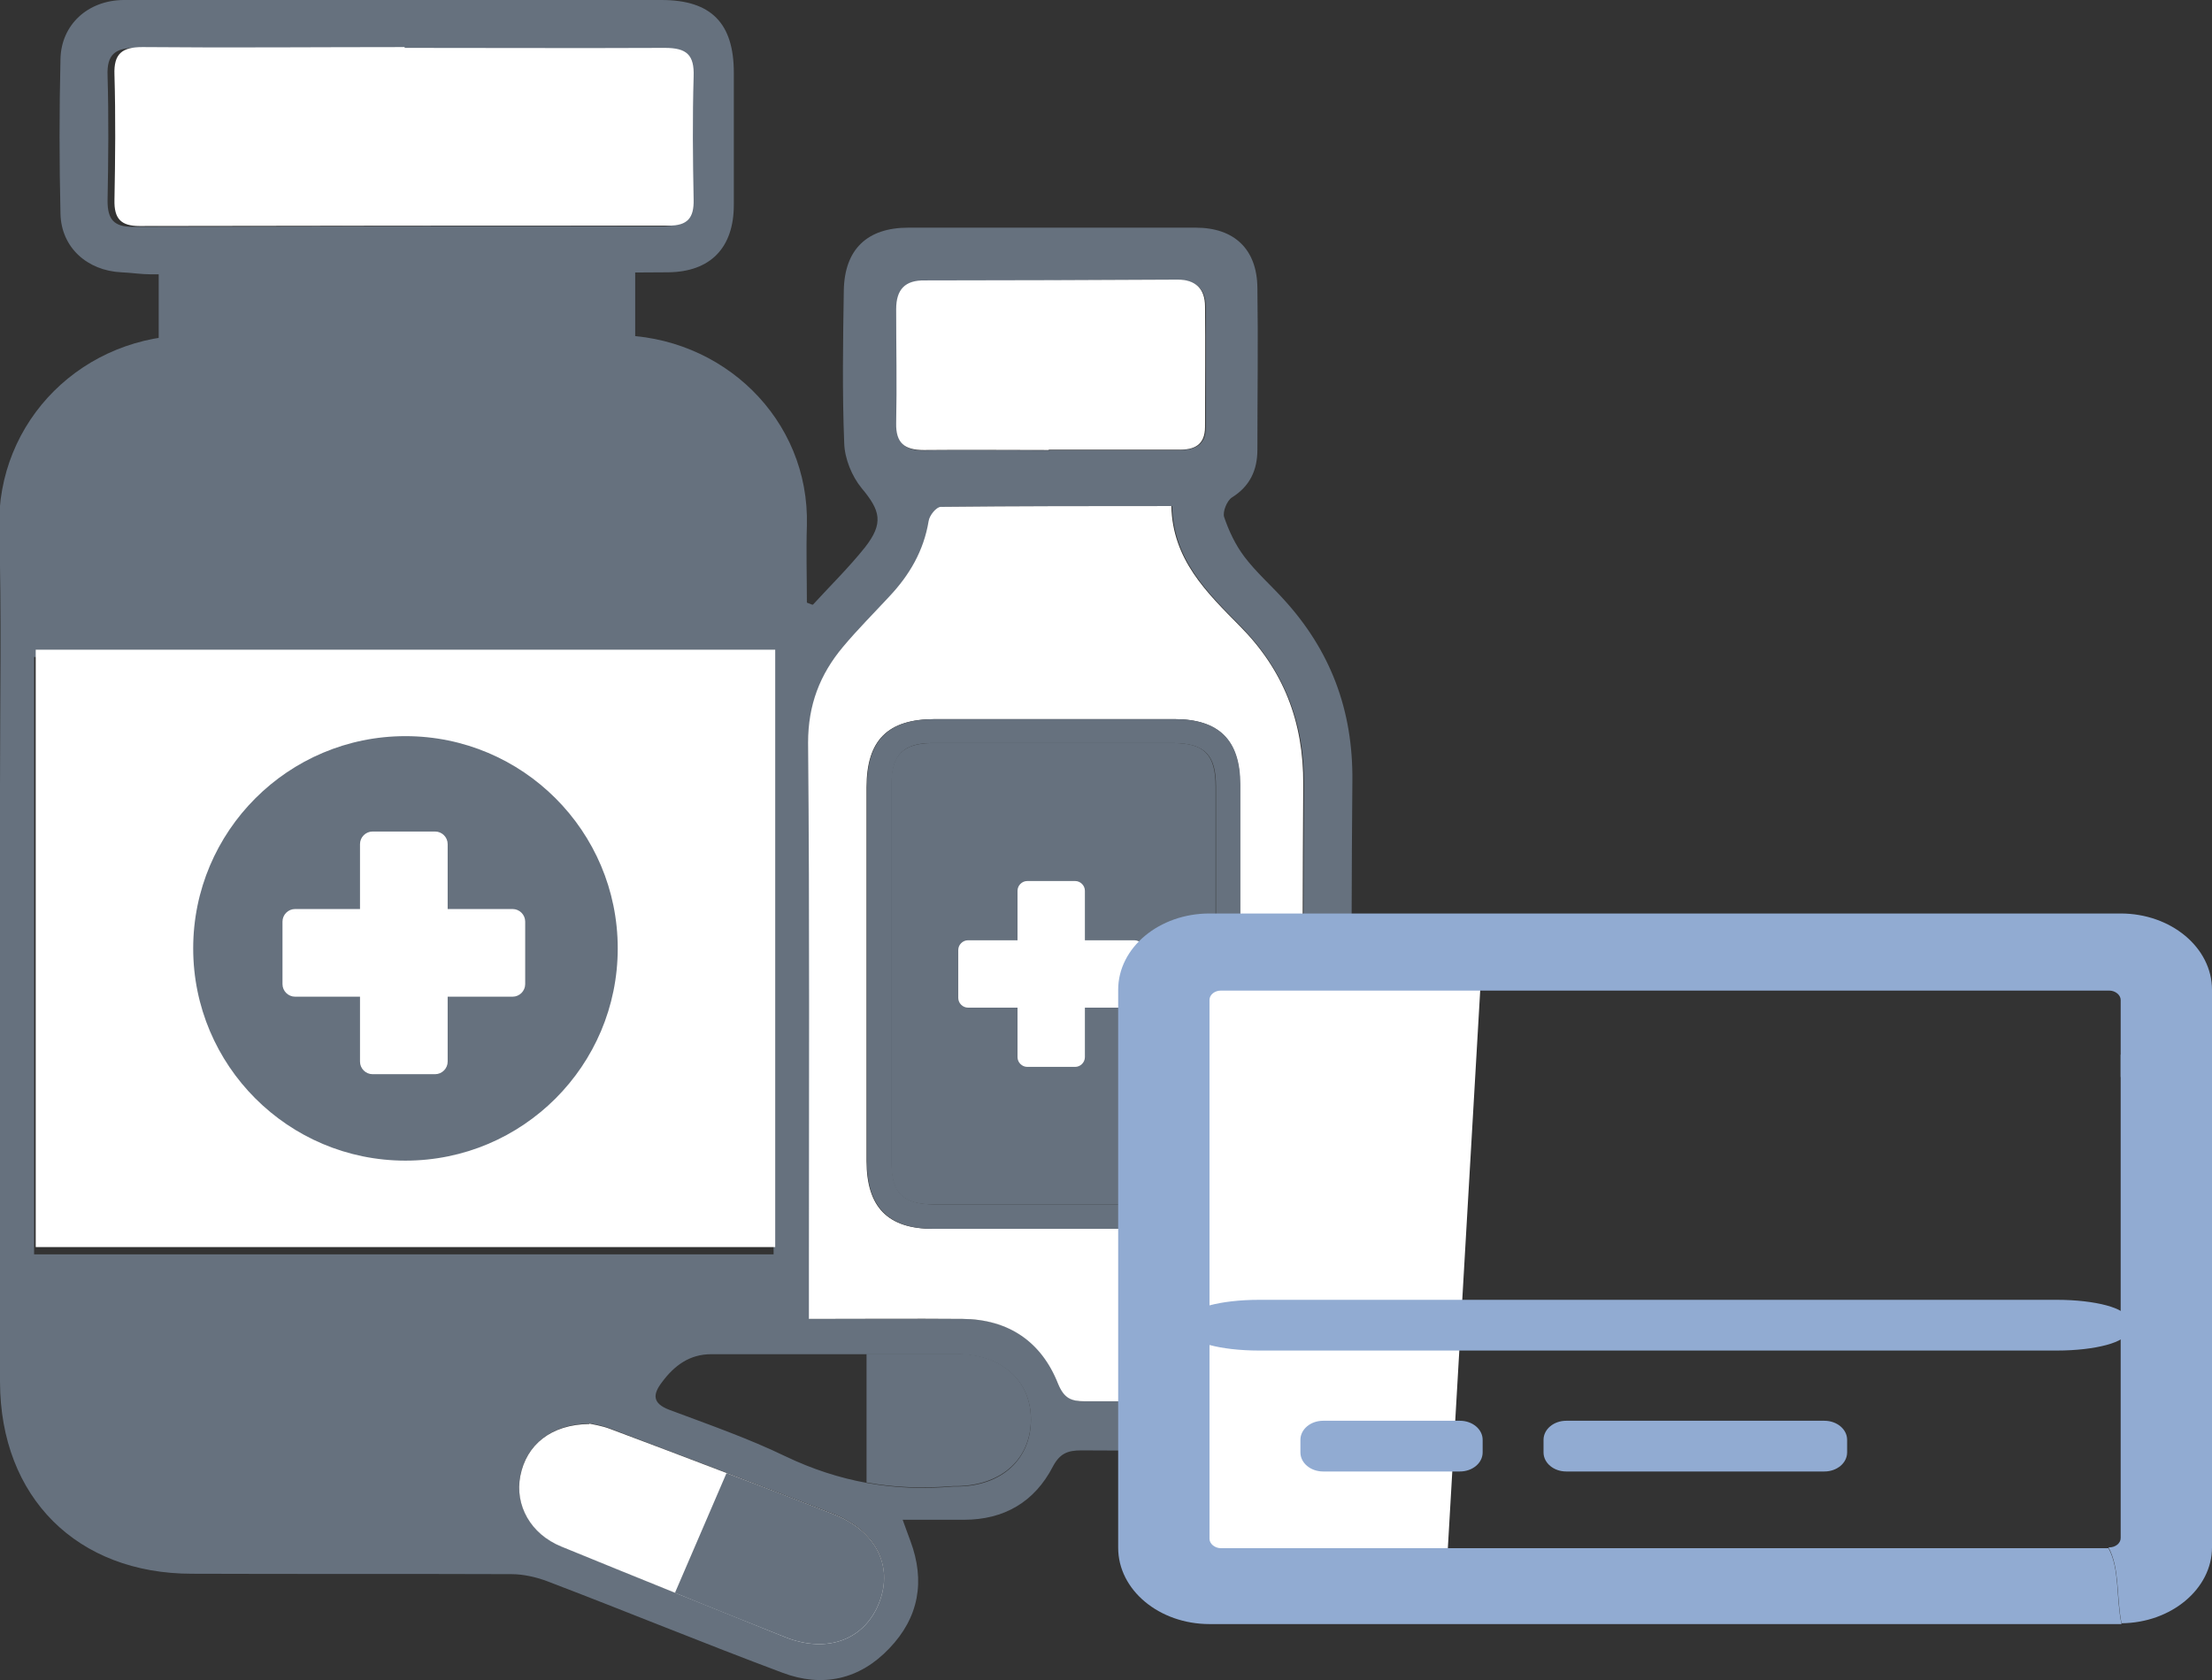
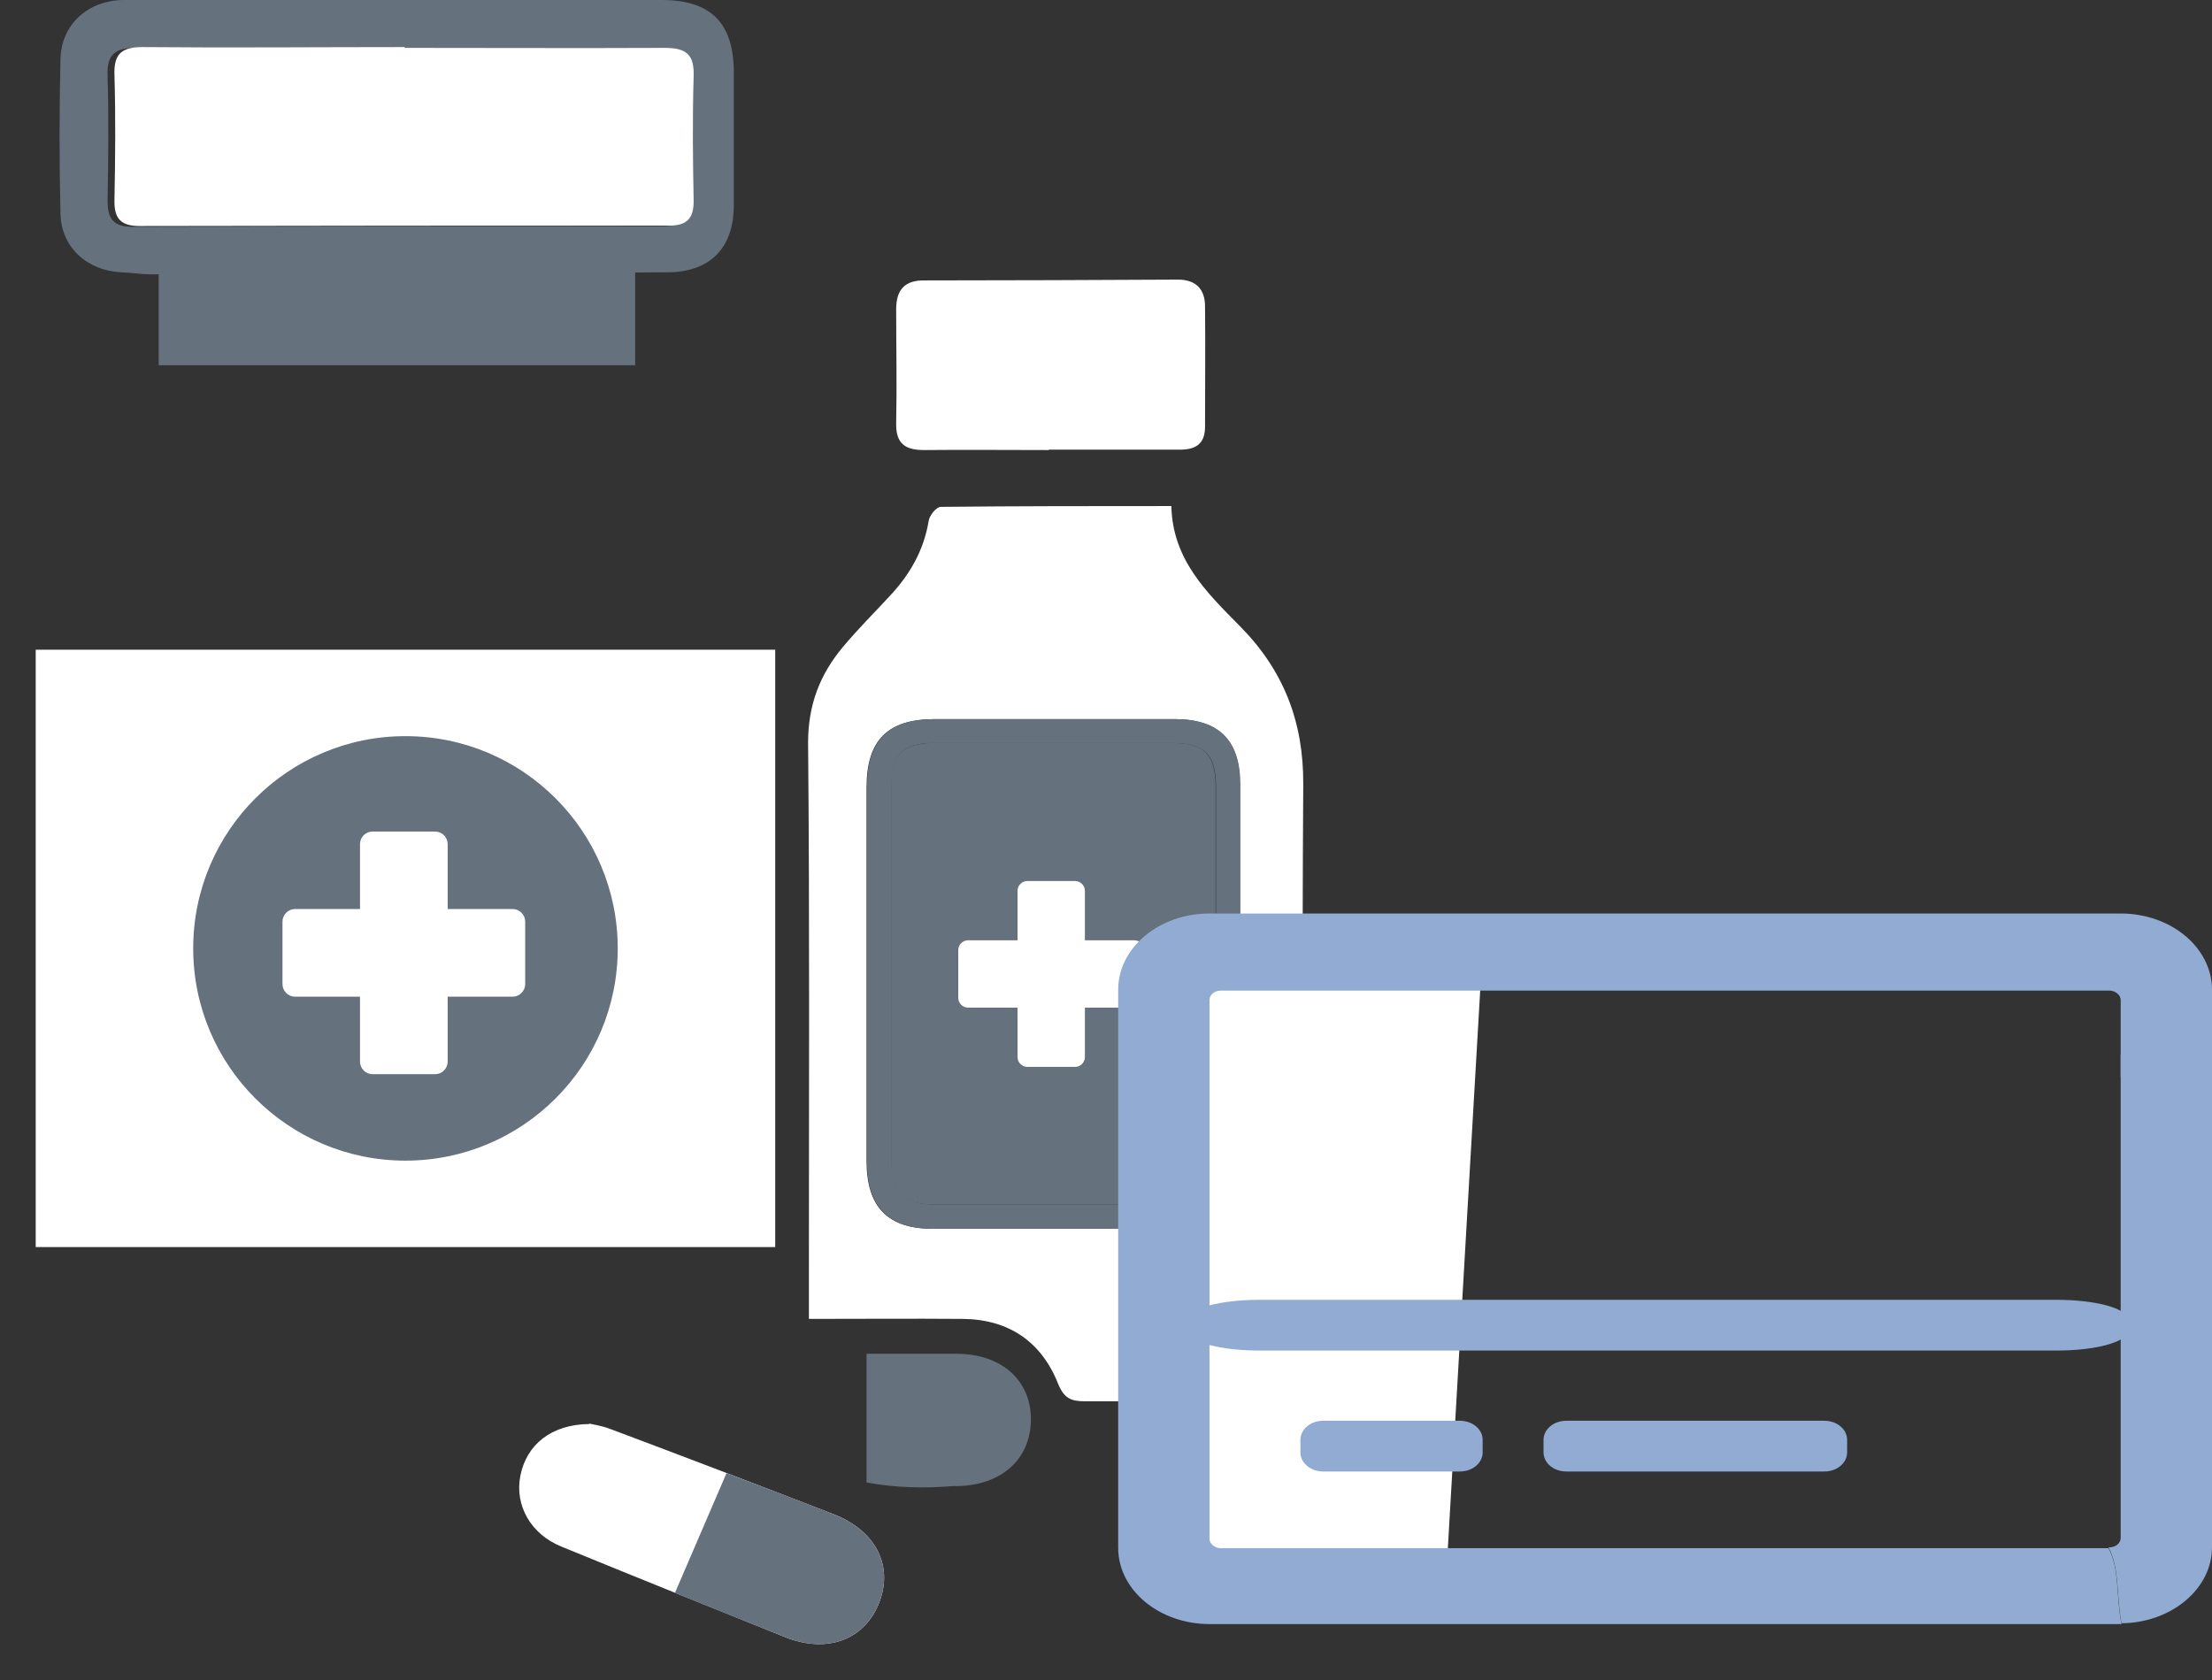
<svg xmlns="http://www.w3.org/2000/svg" id="Layer_2" data-name="Layer 2" viewBox="0 0 54.5 41.4">
  <rect x="0" y="0" width="54.5" height="41.4" fill="#333333" stroke="none" />
  <defs>
    <style>
      .cls-1 {
        fill: #66717e;
      }

      .cls-1, .cls-2, .cls-3 {
        stroke-width: 0px;
      }

      .cls-2 {
        fill: #91abd2;
      }

      .cls-3 {
        fill: #fff;
      }
    </style>
  </defs>
  <g id="Photo">
    <g>
      <rect class="cls-1" x="3.91" y="6.18" width="11.74" height="2.82" />
-       <path class="cls-1" d="M20.03,14.9c.43-.47.88-.91,1.28-1.41.47-.6.38-.91-.08-1.46-.24-.29-.42-.73-.43-1.11-.05-1.25-.03-2.51-.01-3.77.02-1.01.58-1.54,1.59-1.54,2.36,0,4.72,0,7.08,0,.95,0,1.51.53,1.52,1.48.02,1.33,0,2.66,0,3.99,0,.5-.18.9-.63,1.18-.12.08-.23.35-.19.48.12.35.28.69.5.98.28.37.64.69.95,1.03,1.17,1.27,1.73,2.75,1.71,4.5-.04,4.59-.01,9.18-.01,13.78,0,1.82-.9,2.71-2.73,2.71-1.31,0-2.62.01-3.94,0-.34,0-.53.08-.7.4-.45.87-1.2,1.31-2.19,1.31-.48,0-.97,0-1.51,0,.08.21.13.37.19.52.37.99.21,1.89-.52,2.65-.73.77-1.65.97-2.63.6-1.95-.73-3.87-1.52-5.81-2.26-.27-.1-.58-.17-.87-.17-2.62-.01-5.25,0-7.87-.01-2.83,0-4.72-1.88-4.73-4.72,0-4.91,0-9.82,0-14.73,0-2.1.04-4.2-.02-6.3-.07-2.66,2.07-4.8,4.8-4.77,3.47.03,6.93,0,10.4,0,2.62,0,4.77,2.07,4.7,4.69-.02.63,0,1.26,0,1.9l.13.05ZM.84,30.91h18.22v-14.72H.84v14.72ZM19.93,32.5c1.3,0,2.55,0,3.81,0,1.13.01,1.94.55,2.35,1.6.14.36.32.43.66.43,1.29-.01,2.59,0,3.88,0,1.12,0,1.49-.37,1.49-1.48,0-4.57-.02-9.15.01-13.72.01-1.54-.5-2.82-1.56-3.9-.82-.83-1.66-1.64-1.69-2.96-1.93,0-3.81,0-5.68.02-.11,0-.28.22-.3.35-.12.73-.47,1.34-.97,1.86-.39.41-.78.81-1.14,1.24-.57.68-.87,1.42-.86,2.36.04,4.33.02,8.66.02,12.99,0,.39,0,.77,0,1.21ZM25.85,11.09c1.07,0,2.13,0,3.2,0,.39,0,.66-.12.66-.56,0-.99,0-1.98,0-2.97,0-.42-.23-.66-.67-.66-2.08,0-4.15.02-6.23.02-.5,0-.72.23-.71.71,0,.94.01,1.87,0,2.81,0,.49.2.67.68.66,1.03-.02,2.06,0,3.09,0ZM14.52,35.08c-.93.01-1.55.52-1.7,1.28-.14.73.25,1.43,1.01,1.74,1.83.75,3.67,1.5,5.51,2.23,1.04.42,1.98.05,2.33-.87.34-.9-.1-1.76-1.14-2.16-1.83-.71-3.66-1.4-5.5-2.1-.21-.08-.43-.11-.51-.13ZM17.52,33.37c-.52,0-.9.27-1.21.69-.23.3-.24.52.18.68.96.36,1.94.7,2.87,1.15,1.32.63,2.68.87,4.12.74.04,0,.07,0,.11,0,1.09-.01,1.81-.67,1.81-1.65,0-.96-.73-1.61-1.83-1.61-1.48,0-2.96,0-4.43,0" />
      <path class="cls-3" d="M.88,30.73v-14.72h18.22v14.72H.88Z" />
      <circle class="cls-1" cx="9.99" cy="23.37" r="5.23" />
      <path class="cls-1" d="M9.84,0C12,0,14.15,0,16.3,0c1.22,0,1.78.57,1.78,1.79,0,1.09,0,2.17,0,3.26,0,1.05-.57,1.65-1.62,1.66-4.25.03-8.5.04-12.74.05-.24,0-.48-.04-.73-.05-.84-.04-1.48-.61-1.5-1.44-.03-1.27-.03-2.55,0-3.82C1.51.61,2.16.01,3.04,0c2.27-.01,4.53,0,6.8,0h0ZM9.8,1.18s0,0,0,0c-2.15,0-4.31.01-6.46,0-.5,0-.71.16-.69.68.03,1.03.02,2.06,0,3.09,0,.46.16.64.62.64,4.35-.01,8.69-.02,13.04-.01.46,0,.62-.19.61-.64-.02-1.01-.03-2.02,0-3.03.02-.54-.18-.72-.71-.71-2.14.02-4.27,0-6.41,0Z" />
      <path class="cls-3" d="M19.93,32.5c0-.44,0-.83,0-1.21,0-4.33.02-8.66-.02-12.99,0-.93.29-1.68.86-2.36.36-.43.76-.83,1.14-1.24.5-.53.85-1.13.97-1.86.02-.14.19-.35.3-.35,1.87-.02,3.74-.02,5.68-.02.03,1.32.87,2.13,1.69,2.96,1.07,1.08,1.57,2.35,1.56,3.9-.03,4.57-.01,9.15-.01,13.72,0,1.11-.37,1.48-1.49,1.48-1.29,0-2.59,0-3.88,0-.34,0-.51-.07-.66-.43-.41-1.04-1.22-1.59-2.35-1.6-1.25-.01-2.5,0-3.81,0ZM30.55,23.99c0-1.55,0-3.11,0-4.66,0-1.09-.52-1.61-1.62-1.61-1.97,0-3.93,0-5.9,0-1.16,0-1.68.52-1.68,1.68,0,3.07,0,6.14,0,9.21,0,1.13.52,1.67,1.63,1.67,1.98,0,3.97,0,5.95,0,1.1,0,1.61-.52,1.61-1.63,0-1.55,0-3.11,0-4.66Z" />
      <path class="cls-3" d="M25.85,11.09c-1.03,0-2.06-.01-3.09,0-.47,0-.69-.17-.68-.66.02-.94,0-1.87,0-2.81,0-.49.22-.72.71-.71,2.08,0,4.15-.01,6.23-.02.44,0,.67.23.67.66.01.99,0,1.98,0,2.97,0,.45-.27.57-.66.56-1.07,0-2.13,0-3.2,0Z" />
      <path class="cls-3" d="M14.52,35.08c.08.02.3.05.51.13,1.84.69,3.67,1.39,5.5,2.1,1.04.4,1.48,1.26,1.14,2.16-.35.93-1.28,1.29-2.33.87-1.84-.74-3.68-1.48-5.51-2.23-.76-.31-1.15-1.02-1.01-1.74.15-.77.76-1.27,1.7-1.28Z" />
      <path class="cls-1" d="M21.35,33.36c.74,0,1.48,0,2.22,0,1.1,0,1.83.65,1.83,1.61,0,.98-.72,1.63-1.81,1.65-.04,0-.08,0-.11,0-.73.06-1.43.04-2.13-.09" />
      <path class="cls-3" d="M9.97,1.18c2.14,0,4.27.01,6.41,0,.54,0,.73.17.71.71-.03,1.01-.02,2.02,0,3.03.01.45-.15.64-.61.64-4.35,0-8.69,0-13.04.01-.46,0-.63-.18-.62-.64.02-1.03.03-2.06,0-3.09-.02-.52.19-.68.69-.68,2.15.02,4.31,0,6.46,0,0,0,0,0,0,0Z" />
      <path class="cls-1" d="M30.55,23.99c0,1.55,0,3.11,0,4.66,0,1.11-.51,1.63-1.61,1.63-1.98,0-3.97,0-5.95,0-1.11,0-1.63-.55-1.63-1.67,0-3.07,0-6.14,0-9.21,0-1.16.52-1.68,1.68-1.68,1.97,0,3.93,0,5.9,0,1.1,0,1.62.52,1.62,1.61,0,1.55,0,3.11,0,4.66ZM29.96,24.05c0-1.56,0-3.11,0-4.67,0-.78-.28-1.06-1.04-1.07-1.99,0-3.97,0-5.96,0-.7,0-.99.3-.99,1,0,3.11,0,6.22,0,9.33,0,.77.28,1.03,1.06,1.04,1.95,0,3.9,0,5.85,0,.8,0,1.08-.28,1.09-1.08,0-1.52,0-3.04,0-4.55Z" />
      <path class="cls-1" d="M29.96,24.05c0,1.52,0,3.04,0,4.55,0,.8-.28,1.08-1.09,1.08-1.95,0-3.9,0-5.85,0-.78,0-1.06-.27-1.06-1.04,0-3.11,0-6.22,0-9.33,0-.7.29-.99.99-1,1.99,0,3.97,0,5.96,0,.76,0,1.04.29,1.04,1.07,0,1.56,0,3.11,0,4.67Z" />
      <path class="cls-3" d="M7.27,24.56h1.6v1.6c0,.17.14.31.31.31h1.54c.17,0,.31-.14.31-.31v-1.6h1.6c.17,0,.31-.14.31-.31v-1.54c0-.17-.14-.31-.31-.31h-1.6v-1.6c0-.17-.14-.31-.31-.31h-1.54c-.17,0-.31.14-.31.31v1.6h-1.6c-.17,0-.31.14-.31.31v1.54c0,.17.14.31.31.31Z" />
      <path class="cls-1" d="M17.9,36.3c.88.33,1.76.67,2.63,1.01,1.04.4,1.48,1.26,1.14,2.16-.35.93-1.28,1.29-2.33.87-1-.4-1.71-.68-2.71-1.09" />
      <polygon class="cls-3" points="29.28 24 36.53 23.37 35.59 39.57 28.83 39.01 28.83 36.66 29.28 24" />
      <path class="cls-3" d="M23.85,24.83h1.22v1.22c0,.13.11.24.24.24h1.18c.13,0,.24-.11.24-.24v-1.22h1.22c.13,0,.24-.11.24-.24v-1.18c0-.13-.11-.24-.24-.24h-1.22v-1.22c0-.13-.11-.24-.24-.24h-1.18c-.13,0-.24.11-.24.24v1.22h-1.22c-.13,0-.24.11-.24.24v1.18c0,.13.11.24.24.24Z" />
      <g>
        <path class="cls-2" d="M54.5,24.39c0-1.04-1.01-1.88-2.25-1.88h-22.45c-1.24,0-2.25.84-2.25,1.88v13.75c0,1.04,1.01,1.88,2.25,1.88h22.45s.02,0,.02,0c-.14-.69-.04-1.35-.32-1.87h-21.87c-.15,0-.28-.11-.28-.23v-13.28c0-.13.13-.23.28-.23h21.89c.15,0,.28.11.28.23v1.9c.13-.02.27,0,.4.02l1.85.1v-2.25Z" />
        <path class="cls-2" d="M52.25,26.65v11.25c0,.13-.13.23-.28.23h-.02c.28.52.19,1.19.32,1.87,1.23-.01,2.23-.85,2.23-1.87v-12.05c-.62.28-.85-.25-1.46-.37l-.79.28v.66Z" />
        <path class="cls-2" d="M35.97,35.01h-3.37c-.31,0-.56.21-.56.47v.31c0,.26.25.47.56.47h3.37c.31,0,.56-.21.56-.47v-.31c0-.26-.25-.47-.56-.47Z" />
        <path class="cls-2" d="M44.95,35.01h-6.36c-.31,0-.56.21-.56.47v.31c0,.26.25.47.56.47h6.36c.31,0,.56-.21.56-.47v-.31c0-.26-.25-.47-.56-.47Z" />
        <path class="cls-2" d="M52.41,32.5v.31c0,.26-.78.47-1.73.47h-19.66c-.95,0-1.73-.21-1.73-.47v-.31c0-.26.78-.47,1.73-.47h19.66c.95,0,1.73.21,1.73.47Z" />
      </g>
    </g>
  </g>
</svg>